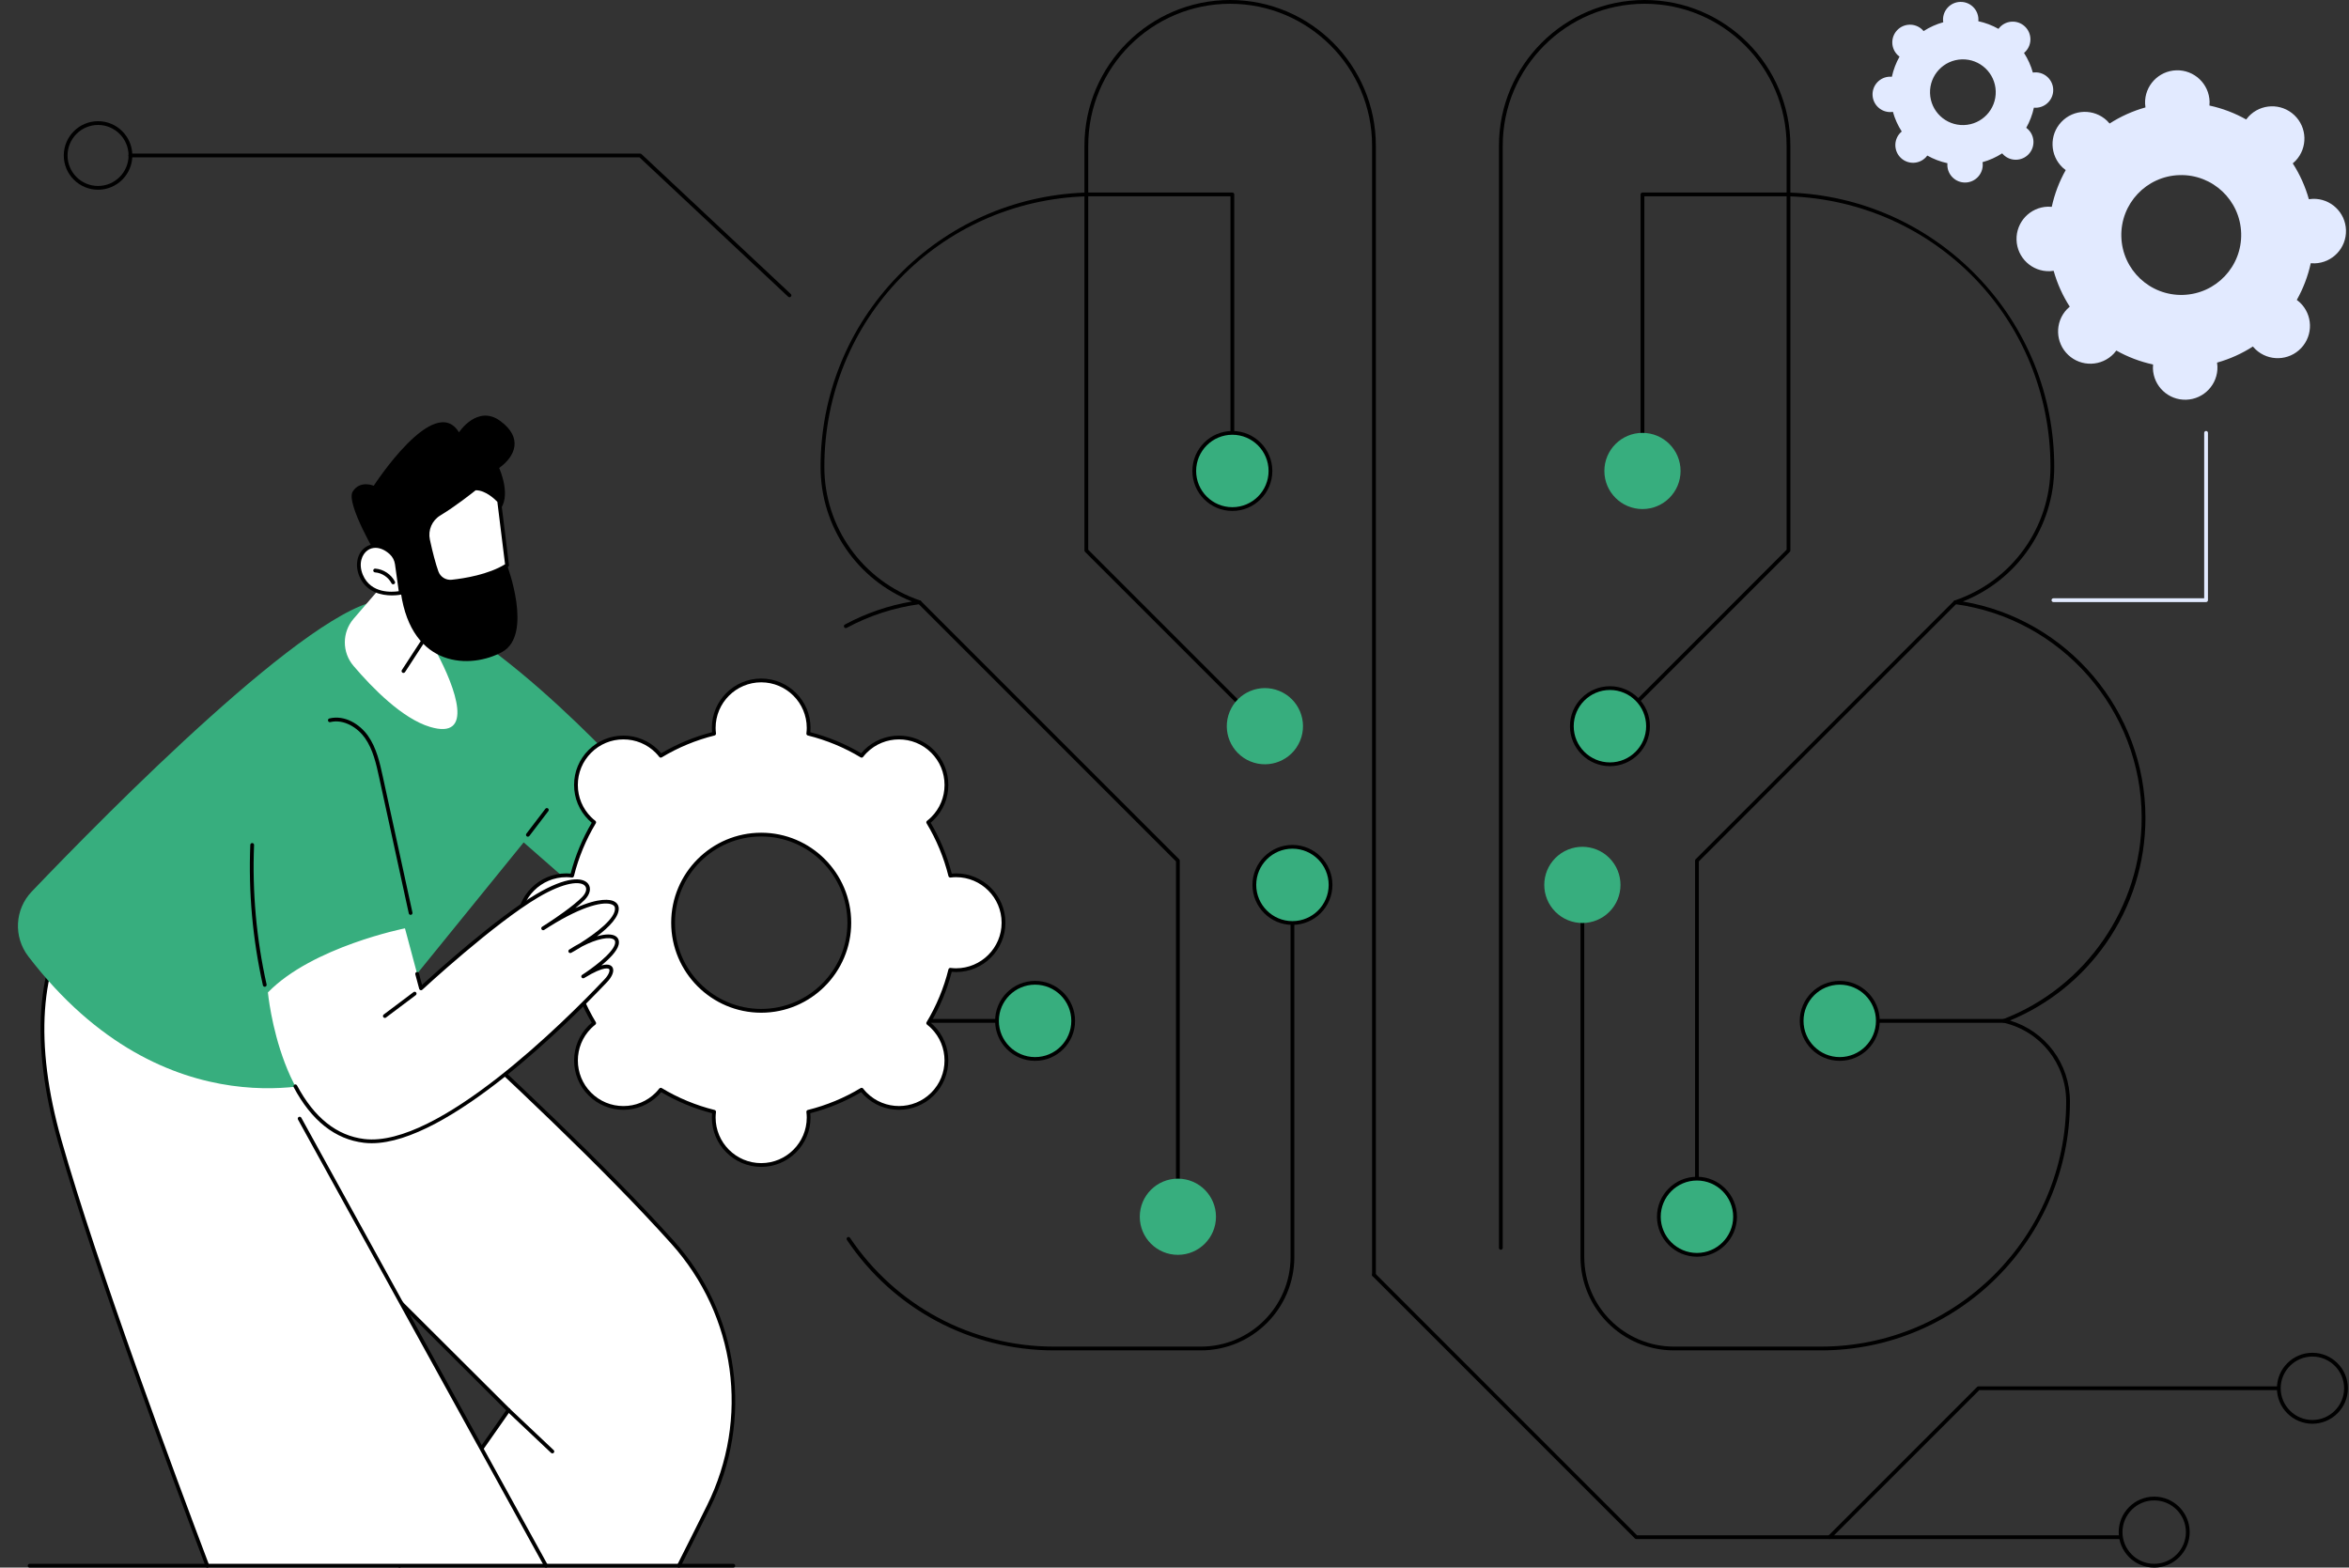
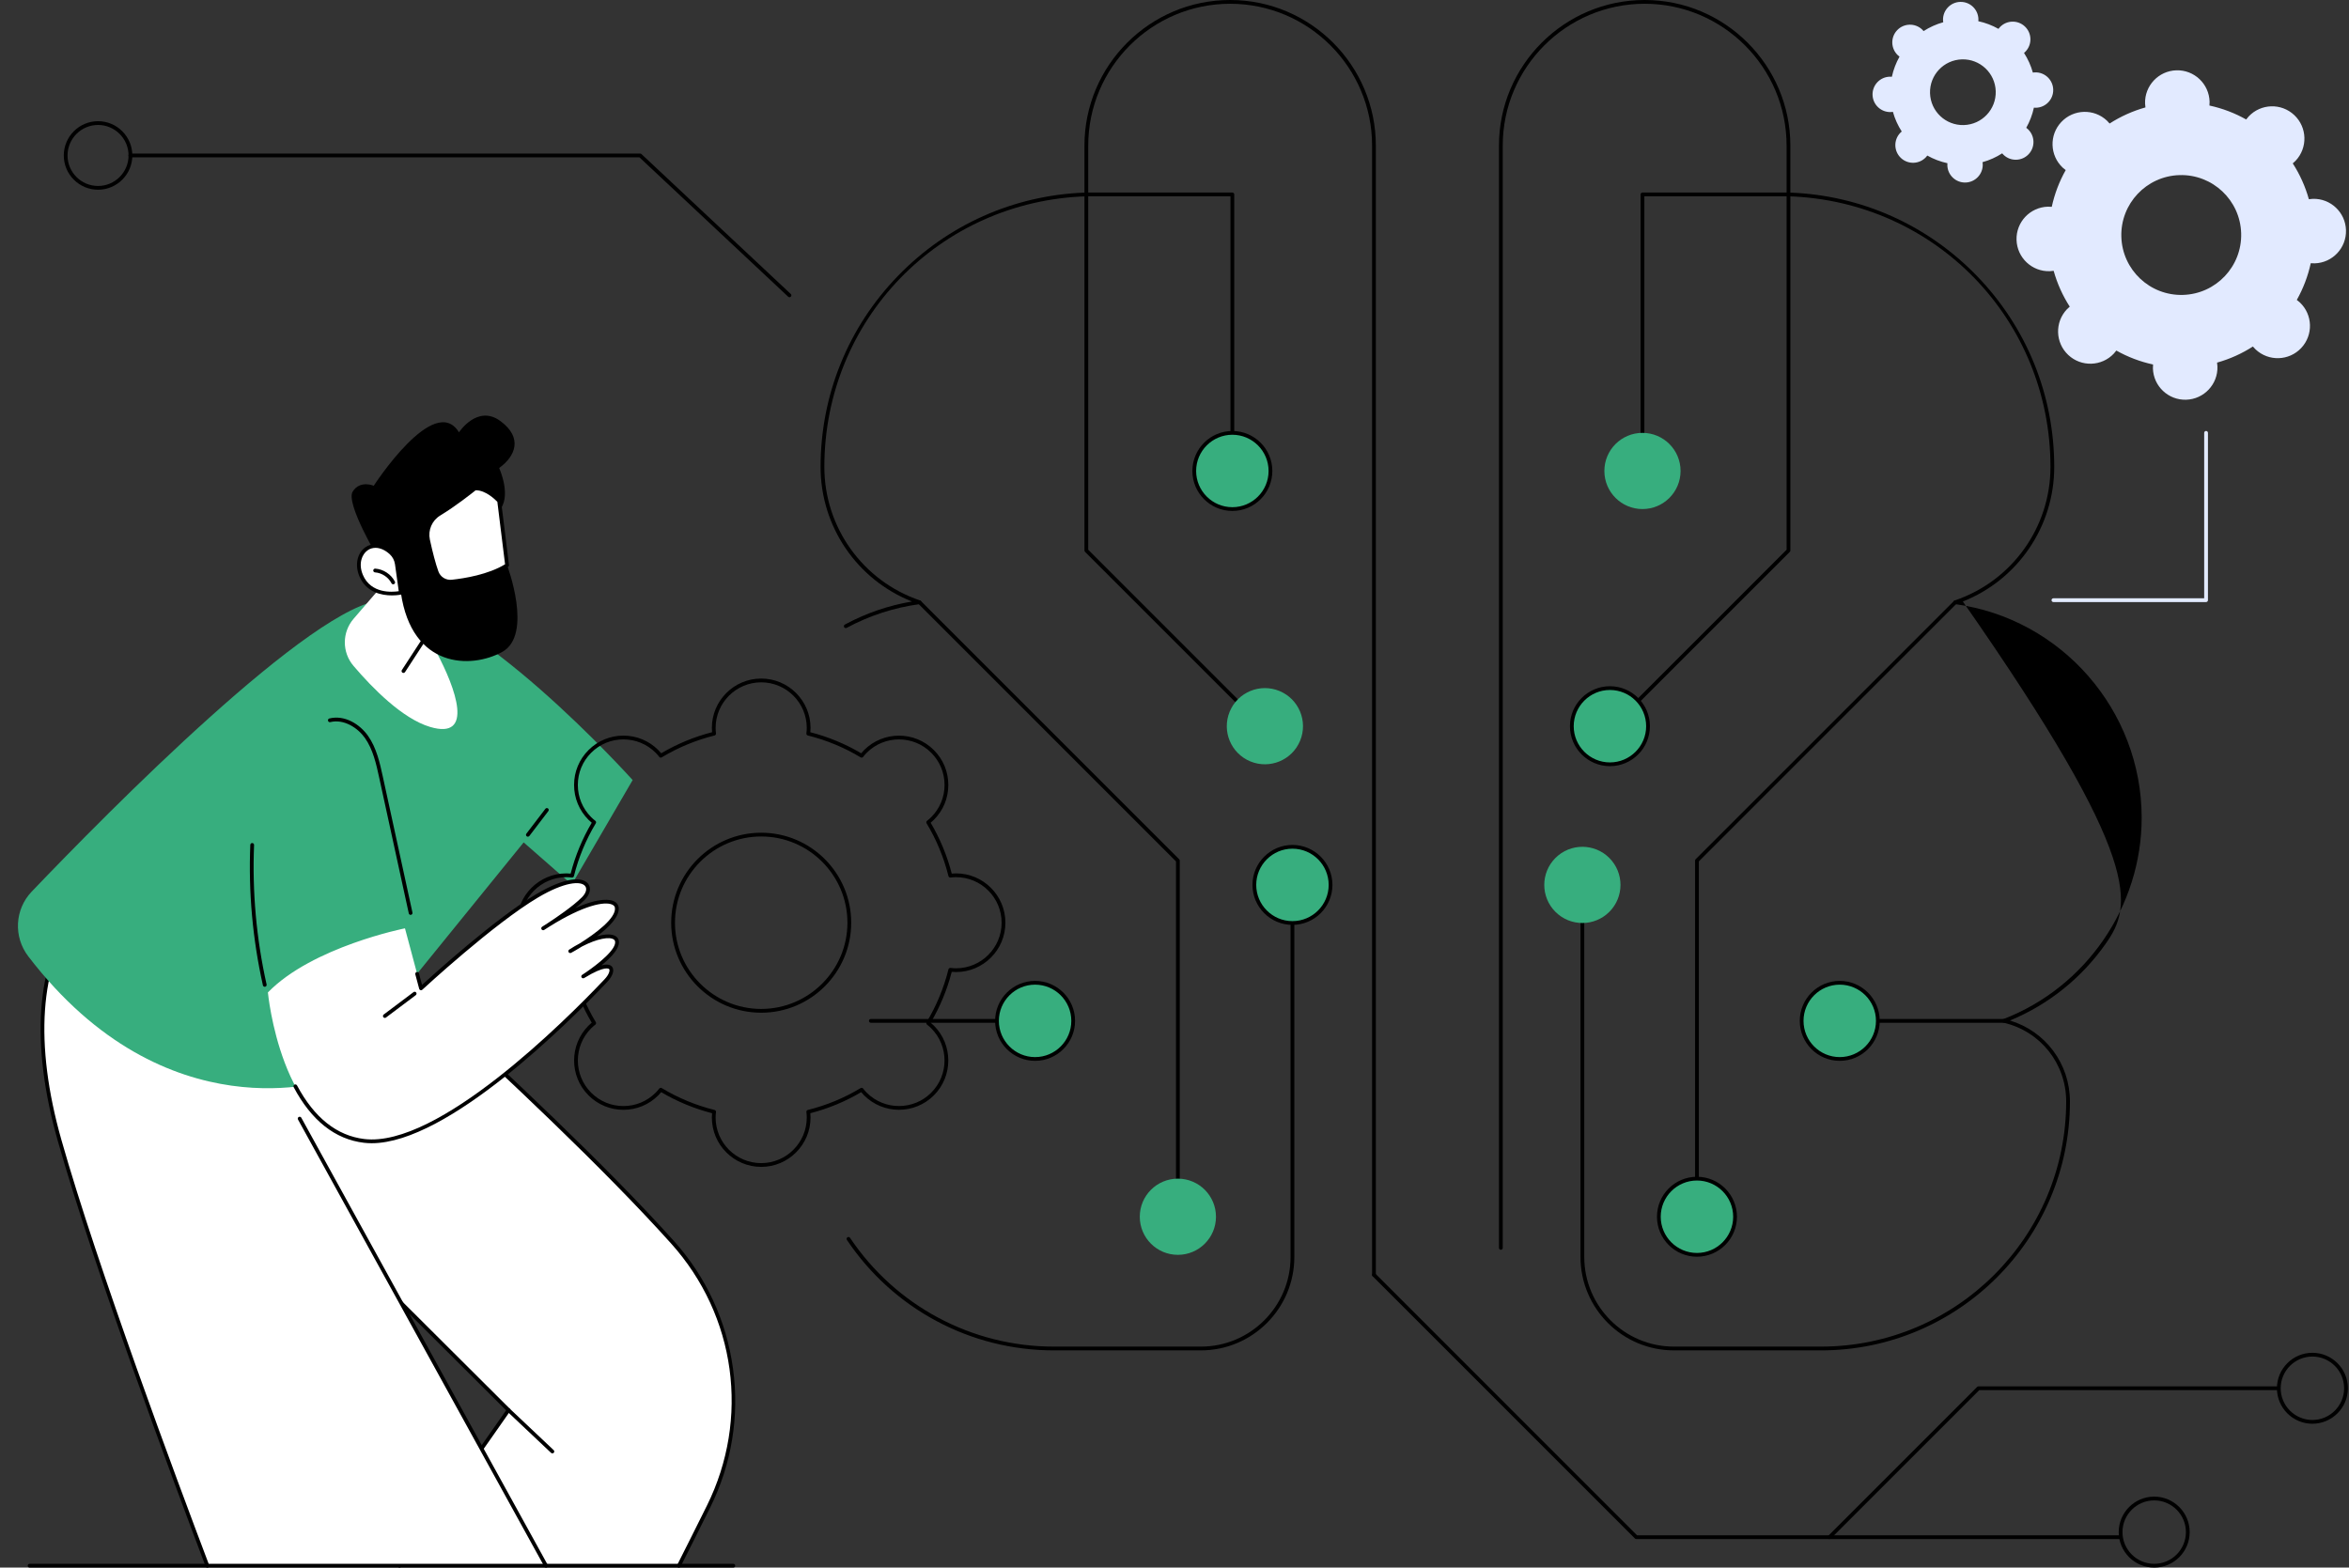
<svg xmlns="http://www.w3.org/2000/svg" width="884" height="590" viewBox="0 0 884 590" fill="none">
  <rect x="0" y="0" width="884" height="590" fill="#333333" stroke="none" />
  <g clip-path="url(#clip0_1044_2594)">
    <path d="M297.109 111.881C296.935 111.881 296.761 111.816 296.625 111.687L240.637 59.219H49.041C48.651 59.219 48.332 58.903 48.332 58.51C48.332 58.117 48.648 57.801 49.041 57.801H240.917C241.098 57.801 241.272 57.868 241.401 57.991L297.593 110.649C297.879 110.917 297.892 111.365 297.625 111.652C297.486 111.8 297.296 111.878 297.109 111.878V111.881Z" fill="black" />
    <path d="M36.9 71.409C29.788 71.409 24.004 65.622 24.004 58.513C24.004 51.404 29.791 45.613 36.9 45.613C44.009 45.613 49.8 51.4 49.8 58.513C49.8 65.625 44.012 71.409 36.9 71.409ZM36.9 47.032C30.571 47.032 25.419 52.181 25.419 58.513C25.419 64.845 30.568 69.993 36.9 69.993C43.232 69.993 48.381 64.845 48.381 58.513C48.381 52.181 43.232 47.032 36.9 47.032Z" fill="black" />
    <path d="M451.937 508.249H396.577C365.278 508.249 336.168 492.709 318.717 466.675C318.497 466.349 318.585 465.908 318.91 465.692C319.236 465.472 319.677 465.559 319.893 465.885C337.084 491.523 365.752 506.83 396.577 506.83H451.937C470.543 506.83 485.677 491.694 485.677 473.091V342.698C485.677 342.307 485.993 341.988 486.386 341.988C486.78 341.988 487.096 342.304 487.096 342.698V473.091C487.096 492.477 471.324 508.249 451.937 508.249Z" fill="black" />
    <path d="M517.07 480.55C516.68 480.55 516.361 480.234 516.361 479.841V54.831C516.361 25.38 492.4 1.419 462.948 1.419C433.497 1.419 409.532 25.38 409.532 54.831V73.176C409.532 73.56 409.229 73.873 408.845 73.885C353.547 75.642 310.228 120.386 310.228 175.743C310.228 198.504 324.714 218.703 346.27 226.005C346.583 226.112 346.779 226.418 346.747 226.747C346.715 227.076 346.463 227.337 346.135 227.382C336.466 228.681 327.209 231.686 318.624 236.313C318.279 236.497 317.85 236.371 317.663 236.026C317.476 235.681 317.605 235.252 317.95 235.065C325.871 230.796 334.354 227.885 343.201 226.392C322.515 218.197 308.807 198.182 308.807 175.743C308.807 148.722 319.169 123.168 337.981 103.785C356.593 84.609 381.477 73.511 408.11 72.493V54.831C408.11 24.596 432.71 0 462.942 0C493.174 0 517.773 24.596 517.773 54.831V479.838C517.773 480.228 517.457 480.547 517.064 480.547L517.07 480.55Z" fill="black" />
    <path d="M378.693 384.942H327.721C327.331 384.942 327.012 384.626 327.012 384.233C327.012 383.839 327.328 383.523 327.721 383.523H378.693C379.083 383.523 379.402 383.839 379.402 384.233C379.402 384.626 379.086 384.942 378.693 384.942Z" fill="black" />
    <path d="M443.27 446.193C442.88 446.193 442.561 445.877 442.561 445.483V324.204L345.54 227.183C345.263 226.906 345.263 226.458 345.54 226.181C345.817 225.903 346.265 225.903 346.543 226.181L443.77 323.408C443.902 323.54 443.976 323.721 443.976 323.911V445.487C443.976 445.877 443.661 446.196 443.267 446.196L443.27 446.193Z" fill="black" />
    <path d="M467.529 266.614C467.349 266.614 467.165 266.547 467.026 266.408L408.32 207.701C408.187 207.569 408.113 207.389 408.113 207.198V73.178C408.113 72.788 408.429 72.469 408.823 72.469C409.216 72.469 409.532 72.785 409.532 73.178V206.905L468.032 265.405C468.309 265.682 468.309 266.131 468.032 266.408C467.893 266.547 467.713 266.614 467.529 266.614Z" fill="black" />
    <path d="M463.773 169.886C463.383 169.886 463.064 169.57 463.064 169.177V73.887H408.823C408.432 73.887 408.113 73.571 408.113 73.178C408.113 72.785 408.429 72.469 408.823 72.469H463.773C464.163 72.469 464.482 72.785 464.482 73.178V169.177C464.482 169.567 464.167 169.886 463.773 169.886Z" fill="black" />
    <path d="M463.772 191.603C471.692 191.603 478.113 185.182 478.113 177.262C478.113 169.342 471.692 162.922 463.772 162.922C455.852 162.922 449.432 169.342 449.432 177.262C449.432 185.182 455.852 191.603 463.772 191.603Z" fill="#37AE7E" />
    <path d="M463.773 192.311C455.474 192.311 448.727 185.56 448.727 177.261C448.727 168.963 455.478 162.215 463.773 162.215C472.069 162.215 478.82 168.966 478.82 177.261C478.82 185.557 472.069 192.311 463.773 192.311ZM463.773 163.633C456.258 163.633 450.142 169.746 450.142 177.265C450.142 184.783 456.255 190.896 463.773 190.896C471.292 190.896 477.404 184.78 477.404 177.265C477.404 169.749 471.292 163.633 463.773 163.633Z" fill="black" />
    <path d="M489.266 278.809C492.296 271.494 488.822 263.107 481.506 260.077C474.191 257.047 465.804 260.521 462.774 267.836C459.744 275.152 463.218 283.538 470.533 286.569C477.849 289.599 486.235 286.125 489.266 278.809Z" fill="#37AE7E" />
    <path d="M493.932 345.232C500.669 341.068 502.755 332.231 498.591 325.494C494.427 318.757 485.59 316.671 478.853 320.835C472.116 324.999 470.03 333.836 474.194 340.573C478.358 347.311 487.195 349.396 493.932 345.232Z" fill="#37AE7E" />
    <path d="M486.388 348.105C478.09 348.105 471.342 341.354 471.342 333.058C471.342 324.763 478.093 318.012 486.388 318.012C494.684 318.012 501.435 324.763 501.435 333.058C501.435 341.354 494.684 348.105 486.388 348.105ZM486.388 319.427C478.873 319.427 472.757 325.54 472.757 333.058C472.757 340.577 478.87 346.69 486.388 346.69C493.907 346.69 500.02 340.577 500.02 333.058C500.02 325.54 493.907 319.427 486.388 319.427Z" fill="black" />
    <path d="M403.48 387.502C405.299 379.794 400.525 372.07 392.817 370.251C385.109 368.432 377.385 373.206 375.566 380.914C373.746 388.622 378.52 396.346 386.229 398.165C393.937 399.985 401.66 395.211 403.48 387.502Z" fill="#37AE7E" />
    <path d="M389.535 399.28C381.236 399.28 374.488 392.529 374.488 384.23C374.488 375.932 381.239 369.184 389.535 369.184C397.83 369.184 404.581 375.935 404.581 384.23C404.581 392.526 397.83 399.28 389.535 399.28ZM389.535 370.602C382.02 370.602 375.904 376.715 375.904 384.233C375.904 391.752 382.016 397.865 389.535 397.865C397.053 397.865 403.166 391.749 403.166 384.233C403.166 376.718 397.053 370.602 389.535 370.602Z" fill="black" />
    <path d="M443.271 472.292C451.189 472.292 457.608 465.873 457.608 457.955C457.608 450.036 451.189 443.617 443.271 443.617C435.353 443.617 428.934 450.036 428.934 457.955C428.934 465.873 435.353 472.292 443.271 472.292Z" fill="#37AE7E" />
-     <path d="M685.307 508.248H629.947C610.561 508.248 594.789 492.476 594.789 473.09V342.696C594.789 342.306 595.105 341.987 595.498 341.987C595.891 341.987 596.207 342.303 596.207 342.696V473.09C596.207 491.696 611.344 506.829 629.947 506.829H685.307C736.179 506.829 777.566 465.442 777.566 414.57C777.566 400.32 767.878 388.127 754.005 384.922C753.702 384.851 753.479 384.593 753.457 384.28C753.434 383.971 753.618 383.681 753.911 383.568C785.052 371.607 805.976 341.159 805.976 307.793C805.976 267.334 775.787 232.766 735.747 227.379C735.421 227.334 735.167 227.073 735.135 226.744C735.102 226.415 735.302 226.109 735.612 226.002C757.171 218.7 771.653 198.501 771.653 175.739C771.653 120.383 728.335 75.639 673.036 73.882C672.653 73.869 672.349 73.557 672.349 73.173V54.828C672.349 25.376 648.388 1.415 618.937 1.415C589.485 1.415 565.524 25.376 565.524 54.828V469.669C565.524 470.059 565.208 470.378 564.815 470.378C564.421 470.378 564.105 470.062 564.105 469.669V54.831C564.105 24.596 588.702 0 618.937 0C649.172 0 673.768 24.596 673.768 54.831V72.493C700.402 73.515 725.285 84.612 743.898 103.785C762.71 123.168 773.072 148.722 773.072 175.743C773.072 198.182 759.36 218.197 738.678 226.392C778.043 233.047 807.392 267.56 807.392 307.796C807.392 324.826 802.249 341.172 792.522 355.074C783.427 368.07 770.976 378.071 756.413 384.1C769.806 388.146 778.981 400.384 778.981 414.573C778.981 466.229 736.956 508.251 685.304 508.251L685.307 508.248Z" fill="black" />
+     <path d="M685.307 508.248H629.947C610.561 508.248 594.789 492.476 594.789 473.09V342.696C594.789 342.306 595.105 341.987 595.498 341.987C595.891 341.987 596.207 342.303 596.207 342.696V473.09C596.207 491.696 611.344 506.829 629.947 506.829H685.307C736.179 506.829 777.566 465.442 777.566 414.57C777.566 400.32 767.878 388.127 754.005 384.922C753.702 384.851 753.479 384.593 753.457 384.28C753.434 383.971 753.618 383.681 753.911 383.568C785.052 371.607 805.976 341.159 805.976 307.793C805.976 267.334 775.787 232.766 735.747 227.379C735.421 227.334 735.167 227.073 735.135 226.744C735.102 226.415 735.302 226.109 735.612 226.002C757.171 218.7 771.653 198.501 771.653 175.739C771.653 120.383 728.335 75.639 673.036 73.882C672.653 73.869 672.349 73.557 672.349 73.173V54.828C672.349 25.376 648.388 1.415 618.937 1.415C589.485 1.415 565.524 25.376 565.524 54.828V469.669C565.524 470.059 565.208 470.378 564.815 470.378C564.421 470.378 564.105 470.062 564.105 469.669V54.831C564.105 24.596 588.702 0 618.937 0C649.172 0 673.768 24.596 673.768 54.831V72.493C700.402 73.515 725.285 84.612 743.898 103.785C762.71 123.168 773.072 148.722 773.072 175.743C773.072 198.182 759.36 218.197 738.678 226.392C807.392 324.826 802.249 341.172 792.522 355.074C783.427 368.07 770.976 378.071 756.413 384.1C769.806 388.146 778.981 400.384 778.981 414.573C778.981 466.229 736.956 508.251 685.304 508.251L685.307 508.248Z" fill="black" />
    <path d="M754.166 384.942H703.194C702.804 384.942 702.484 384.626 702.484 384.233C702.484 383.839 702.8 383.523 703.194 383.523H754.166C754.556 383.523 754.875 383.839 754.875 384.233C754.875 384.626 754.559 384.942 754.166 384.942Z" fill="black" />
    <path d="M638.616 446.192C638.225 446.192 637.906 445.876 637.906 445.483V323.907C637.906 323.72 637.98 323.54 638.113 323.404L735.34 226.177C735.617 225.899 736.065 225.899 736.343 226.177C736.62 226.454 736.62 226.902 736.343 227.179L639.322 324.201V445.479C639.322 445.869 639.006 446.189 638.612 446.189L638.616 446.192Z" fill="black" />
    <path d="M614.355 266.614C614.175 266.614 613.991 266.547 613.852 266.408C613.575 266.131 613.575 265.682 613.852 265.405L672.353 206.905V73.178C672.353 72.788 672.669 72.469 673.062 72.469C673.455 72.469 673.771 72.785 673.771 73.178V207.198C673.771 207.385 673.697 207.566 673.565 207.701L614.858 266.408C614.72 266.547 614.539 266.614 614.355 266.614Z" fill="black" />
    <path d="M618.112 169.886C617.722 169.886 617.402 169.57 617.402 169.177V73.178C617.402 72.788 617.718 72.469 618.112 72.469H673.062C673.452 72.469 673.772 72.785 673.772 73.178C673.772 73.571 673.456 73.887 673.062 73.887H618.821V169.177C618.821 169.567 618.505 169.886 618.112 169.886Z" fill="black" />
    <path d="M618.111 191.597C626.029 191.597 632.448 185.177 632.448 177.259C632.448 169.341 626.029 162.922 618.111 162.922C610.192 162.922 603.773 169.341 603.773 177.259C603.773 185.177 610.192 191.597 618.111 191.597Z" fill="#37AE7E" />
    <path d="M611.354 286.569C618.671 283.538 622.146 275.149 619.115 267.832C616.084 260.515 607.695 257.04 600.378 260.071C593.061 263.102 589.586 271.49 592.617 278.808C595.648 286.125 604.036 289.599 611.354 286.569Z" fill="#37AE7E" />
    <path d="M605.867 288.371C597.568 288.371 590.82 281.619 590.82 273.324C590.82 265.029 597.571 258.277 605.867 258.277C614.162 258.277 620.914 265.029 620.914 273.324C620.914 281.619 614.162 288.371 605.867 288.371ZM605.867 259.693C598.352 259.693 592.236 265.806 592.236 273.324C592.236 280.842 598.348 286.955 605.867 286.955C613.385 286.955 619.498 280.842 619.498 273.324C619.498 265.806 613.385 259.693 605.867 259.693Z" fill="black" />
    <path d="M605.638 343.199C611.238 337.599 611.238 328.519 605.638 322.918C600.037 317.318 590.957 317.318 585.357 322.918C579.757 328.519 579.757 337.599 585.357 343.199C590.957 348.799 600.037 348.799 605.638 343.199Z" fill="#37AE7E" />
    <path d="M695.236 398.269C702.993 396.676 707.99 389.098 706.398 381.341C704.805 373.585 697.227 368.587 689.47 370.18C681.714 371.772 676.717 379.35 678.309 387.107C679.901 394.864 687.48 399.861 695.236 398.269Z" fill="#37AE7E" />
    <path d="M692.351 399.28C684.053 399.28 677.305 392.529 677.305 384.23C677.305 375.932 684.056 369.184 692.351 369.184C700.647 369.184 707.398 375.935 707.398 384.23C707.398 392.526 700.647 399.28 692.351 399.28ZM692.351 370.602C684.836 370.602 678.72 376.715 678.72 384.233C678.72 391.752 684.833 397.865 692.351 397.865C699.87 397.865 705.983 391.749 705.983 384.233C705.983 376.718 699.87 370.602 692.351 370.602Z" fill="black" />
    <path d="M638.617 472.292C646.535 472.292 652.954 465.873 652.954 457.955C652.954 450.036 646.535 443.617 638.617 443.617C630.698 443.617 624.279 450.036 624.279 457.955C624.279 465.873 630.698 472.292 638.617 472.292Z" fill="#37AE7E" />
    <path d="M638.615 472.999C630.316 472.999 623.568 466.248 623.568 457.949C623.568 449.65 630.32 442.902 638.615 442.902C646.91 442.902 653.665 449.654 653.665 457.949C653.665 466.244 646.914 472.999 638.615 472.999ZM638.615 444.321C631.1 444.321 624.984 450.434 624.984 457.952C624.984 465.471 631.097 471.583 638.615 471.583C646.133 471.583 652.246 465.467 652.246 457.952C652.246 450.437 646.13 444.321 638.615 444.321Z" fill="black" />
    <path d="M798.044 579.27H615.792C615.605 579.27 615.425 579.196 615.289 579.064L516.569 480.343C516.292 480.066 516.292 479.618 516.569 479.341C516.847 479.063 517.295 479.063 517.572 479.341L616.086 577.855H798.044C798.435 577.855 798.754 578.171 798.754 578.564C798.754 578.957 798.438 579.273 798.044 579.273V579.27Z" fill="black" />
    <path d="M810.69 590.001C803.326 590.001 797.336 584.011 797.336 576.647C797.336 569.283 803.326 563.293 810.69 563.293C818.054 563.293 824.044 569.283 824.044 576.647C824.044 584.011 818.054 590.001 810.69 590.001ZM810.69 564.712C804.11 564.712 798.754 570.067 798.754 576.647C798.754 583.227 804.11 588.582 810.69 588.582C817.27 588.582 822.625 583.227 822.625 576.647C822.625 570.067 817.27 564.712 810.69 564.712Z" fill="black" />
    <path d="M688.504 579.269C688.323 579.269 688.14 579.202 688.001 579.063C687.724 578.786 687.724 578.338 688.001 578.06L744.054 522.007C744.186 521.875 744.367 521.801 744.557 521.801H857.021C857.412 521.801 857.731 522.117 857.731 522.51C857.731 522.903 857.415 523.219 857.021 523.219H744.851L689.007 579.063C688.868 579.202 688.688 579.269 688.504 579.269Z" fill="black" />
    <path d="M870.227 535.864C862.863 535.864 856.873 529.874 856.873 522.51C856.873 515.147 862.863 509.156 870.227 509.156C877.591 509.156 883.581 515.147 883.581 522.51C883.581 529.874 877.591 535.864 870.227 535.864ZM870.227 510.575C863.647 510.575 858.292 515.93 858.292 522.51C858.292 529.091 863.647 534.446 870.227 534.446C876.807 534.446 882.162 529.091 882.162 522.51C882.162 515.93 876.807 510.575 870.227 510.575Z" fill="black" />
    <path d="M771.379 102.07C771.879 102.053 772.369 102.002 772.849 101.928C774.203 106.764 776.26 111.3 778.91 115.414C778.536 115.727 778.172 116.055 777.827 116.42C773.226 121.301 773.455 128.987 778.336 133.588C783.217 138.189 790.904 137.96 795.504 133.078C795.846 132.714 796.156 132.33 796.443 131.94C800.705 134.339 805.354 136.125 810.264 137.189C810.219 137.676 810.196 138.166 810.209 138.666C810.409 145.372 816.006 150.646 822.709 150.446C829.415 150.246 834.689 144.65 834.49 137.947C834.473 137.447 834.422 136.957 834.348 136.477C839.184 135.122 843.72 133.066 847.834 130.419C848.147 130.793 848.475 131.157 848.84 131.502C853.721 136.103 861.407 135.874 866.008 130.992C870.608 126.111 870.38 118.422 865.498 113.824C865.134 113.483 864.75 113.173 864.357 112.886C866.756 108.624 868.542 103.975 869.609 99.065C870.096 99.11 870.586 99.136 871.086 99.12C877.792 98.92 883.066 93.323 882.866 86.62C882.666 79.914 877.069 74.639 870.367 74.839C869.867 74.855 869.377 74.907 868.896 74.981C867.542 70.145 865.485 65.609 862.835 61.495C863.209 61.182 863.574 60.853 863.919 60.489C868.519 55.608 868.29 47.922 863.409 43.321C858.528 38.72 850.842 38.949 846.241 43.831C845.899 44.195 845.59 44.578 845.303 44.968C841.041 42.57 836.392 40.784 831.481 39.72C831.527 39.233 831.549 38.743 831.536 38.243C831.336 31.537 825.739 26.263 819.037 26.462C812.331 26.662 807.056 32.259 807.256 38.962C807.272 39.462 807.324 39.952 807.398 40.432C802.562 41.786 798.026 43.843 793.912 46.49C793.599 46.116 793.27 45.752 792.906 45.407C788.025 40.806 780.338 41.035 775.738 45.916C771.137 50.798 771.366 58.484 776.247 63.084C776.611 63.426 776.995 63.736 777.388 64.023C774.987 68.285 773.204 72.934 772.14 77.844C771.653 77.799 771.163 77.776 770.663 77.789C763.957 77.989 758.683 83.586 758.882 90.289C759.082 96.995 764.679 102.269 771.382 102.07H771.379ZM820.204 65.906C832.655 65.538 843.049 75.333 843.417 87.784C843.784 100.235 833.99 110.629 821.538 110.997C809.087 111.364 798.693 101.57 798.325 89.119C797.958 76.667 807.752 66.273 820.204 65.906Z" fill="#E2EAFF" />
    <path d="M711.552 42.175C711.827 42.165 712.094 42.136 712.358 42.098C713.1 44.751 714.228 47.237 715.682 49.49C715.476 49.661 715.276 49.842 715.089 50.042C712.568 52.718 712.691 56.935 715.37 59.456C718.046 61.977 722.263 61.855 724.784 59.175C724.971 58.975 725.142 58.766 725.3 58.55C727.637 59.865 730.184 60.845 732.876 61.429C732.85 61.697 732.838 61.964 732.847 62.238C732.957 65.914 736.026 68.806 739.702 68.699C743.377 68.59 746.269 65.52 746.163 61.845C746.153 61.571 746.124 61.303 746.085 61.039C748.739 60.297 751.224 59.169 753.478 57.718C753.649 57.924 753.829 58.124 754.029 58.311C756.705 60.833 760.922 60.71 763.443 58.031C765.965 55.355 765.842 51.138 763.163 48.617C762.963 48.43 762.753 48.259 762.537 48.101C763.853 45.763 764.833 43.213 765.417 40.524C765.684 40.55 765.952 40.563 766.226 40.553C769.901 40.444 772.793 37.374 772.687 33.699C772.577 30.024 769.508 27.132 765.832 27.238C765.558 27.248 765.291 27.277 765.026 27.315C764.285 24.662 763.157 22.176 761.702 19.923C761.909 19.752 762.109 19.571 762.296 19.371C764.817 16.695 764.694 12.478 762.015 9.957C759.339 7.436 755.122 7.558 752.601 10.238C752.414 10.438 752.243 10.647 752.085 10.863C749.748 9.548 747.197 8.568 744.509 7.984C744.534 7.716 744.547 7.449 744.538 7.175C744.428 3.499 741.359 0.607 737.683 0.714C734.008 0.823 731.116 3.893 731.222 7.568C731.232 7.842 731.261 8.11 731.3 8.374C728.646 9.116 726.161 10.244 723.907 11.698C723.736 11.492 723.556 11.292 723.356 11.105C720.68 8.584 716.463 8.706 713.941 11.385C711.42 14.061 711.543 18.278 714.222 20.8C714.422 20.987 714.631 21.157 714.847 21.315C713.532 23.653 712.552 26.203 711.968 28.892C711.701 28.869 711.433 28.853 711.159 28.863C707.484 28.973 704.592 32.042 704.698 35.717C704.808 39.393 707.877 42.285 711.552 42.178V42.175ZM738.325 22.344C745.153 22.141 750.85 27.512 751.053 34.341C751.257 41.169 745.885 46.866 739.057 47.069C732.228 47.272 726.531 41.901 726.328 35.072C726.125 28.244 731.496 22.547 738.325 22.344Z" fill="#E2EAFF" />
    <path d="M830.211 226.602H772.762C772.372 226.602 772.053 226.286 772.053 225.892C772.053 225.499 772.369 225.183 772.762 225.183H829.502V162.92C829.502 162.53 829.818 162.211 830.211 162.211C830.605 162.211 830.921 162.527 830.921 162.92V225.892C830.921 226.282 830.605 226.602 830.211 226.602Z" fill="#E2EAFF" />
    <path d="M191.38 530.733L150.344 589.291H255.503C258.44 583.481 262.409 575.586 266.665 567C282.927 534.195 277.549 494.791 253.082 467.554C217.782 428.256 163.141 379.789 139.799 357.331C135.343 353.043 131.851 349.931 129.611 348.332C108.135 333.005 55.109 385.751 55.109 385.751L120.454 460.039L191.38 530.733Z" fill="white" />
    <path d="M255.503 589.999C255.397 589.999 255.287 589.974 255.184 589.922C254.836 589.745 254.694 589.319 254.871 588.968C257.525 583.719 261.616 575.591 266.033 566.683C282.266 533.936 276.979 495.209 252.556 468.027C226.377 438.882 189.597 404.733 162.741 379.798C153.398 371.125 145.331 363.633 139.309 357.839C134.727 353.429 131.326 350.424 129.201 348.909C109.522 334.861 61.416 380.617 56.09 385.785L120.99 459.571L191.883 530.229C192.128 530.471 192.16 530.854 191.964 531.138L150.928 589.696C150.702 590.019 150.261 590.096 149.942 589.87C149.619 589.645 149.542 589.203 149.768 588.884L190.461 530.812L119.958 460.541L54.581 386.217C54.333 385.937 54.349 385.511 54.613 385.247C56.796 383.077 108.313 332.26 130.027 347.754C132.209 349.312 135.662 352.362 140.295 356.817C146.308 362.601 154.371 370.091 163.708 378.76C190.584 403.714 227.393 437.889 253.614 467.079C265.714 480.55 273.403 497.153 275.853 515.092C278.304 533.031 275.347 551.088 267.303 567.312C262.886 576.223 258.792 584.354 256.138 589.606C256.013 589.854 255.764 589.996 255.503 589.996V589.999Z" fill="black" />
    <path d="M207.878 547.017C207.704 547.017 207.529 546.952 207.391 546.823L190.893 531.245C190.61 530.977 190.597 530.526 190.864 530.242C191.135 529.955 191.583 529.946 191.867 530.213L208.365 545.792C208.648 546.059 208.661 546.511 208.394 546.794C208.255 546.943 208.065 547.017 207.878 547.017Z" fill="black" />
    <path d="M78.035 589.292H205.475L88.384 376.776L28.991 343.266C28.42 344.807 4.933 367.488 22.41 429.161C35.838 476.554 65.171 555.343 78.035 589.292Z" fill="white" />
    <path d="M78.036 590C77.749 590 77.481 589.826 77.372 589.542C65.149 557.282 35.256 477.094 21.728 429.352C11.388 392.866 13.542 362.463 27.786 343.747C28.034 343.422 28.289 343.086 28.337 342.99C28.473 342.622 28.876 342.448 29.243 342.587C29.611 342.722 29.791 343.144 29.656 343.512C29.569 343.747 29.363 344.015 28.914 344.605C14.944 362.959 12.878 392.917 23.092 428.965C36.604 476.652 66.478 556.795 78.697 589.039C78.835 589.406 78.652 589.816 78.284 589.955C78.2 589.987 78.117 590 78.033 590H78.036Z" fill="black" />
    <path d="M205.478 589.999C205.227 589.999 204.985 589.867 204.856 589.631L112.145 421.365C111.955 421.023 112.081 420.591 112.426 420.401C112.768 420.211 113.2 420.337 113.39 420.682L206.1 588.948C206.291 589.29 206.165 589.722 205.82 589.912C205.71 589.97 205.594 589.999 205.478 589.999Z" fill="black" />
    <path d="M124.639 406.338C124.639 406.338 62.611 427.888 10.627 359.928C5.014 352.587 5.543 342.264 11.929 335.583C40.343 305.855 118.226 226.83 144.212 225.905C176.227 224.763 238.086 293.593 238.086 293.593L215.18 332.914L197.07 317.061L124.635 406.335L124.639 406.338Z" fill="#37AE7E" />
    <path d="M198.653 314.91C198.502 314.91 198.353 314.862 198.224 314.765C197.912 314.526 197.854 314.081 198.092 313.772L205.237 304.416C205.475 304.103 205.92 304.045 206.23 304.283C206.542 304.522 206.6 304.967 206.362 305.277L199.217 314.633C199.079 314.816 198.866 314.91 198.653 314.91Z" fill="black" />
    <path d="M154.528 344.33C154.202 344.33 153.909 344.104 153.835 343.772L142.667 292.529C141.6 287.639 140.394 282.096 137.338 277.763C134.681 273.994 129.468 270.512 124.296 271.786C123.916 271.879 123.532 271.647 123.439 271.267C123.345 270.886 123.577 270.503 123.958 270.409C129.8 268.975 135.471 272.656 138.495 276.948C141.716 281.516 142.957 287.21 144.05 292.23L155.218 343.472C155.302 343.856 155.06 344.233 154.676 344.317C154.625 344.327 154.573 344.333 154.525 344.333L154.528 344.33Z" fill="black" />
    <path d="M99.632 371.397C99.307 371.397 99.017 371.172 98.942 370.843C95.067 353.514 93.468 335.727 94.197 317.981C94.213 317.591 94.535 317.288 94.935 317.301C95.325 317.317 95.631 317.646 95.615 318.039C94.893 335.662 96.479 353.323 100.329 370.533C100.416 370.917 100.174 371.294 99.79 371.381C99.739 371.394 99.687 371.397 99.636 371.397H99.632Z" fill="black" />
-     <path d="M359.793 329.429C359.058 329.429 358.339 329.487 357.627 329.574C355.847 322.407 353.023 315.653 349.309 309.492C349.873 309.05 350.424 308.583 350.943 308.063C357.917 301.09 357.917 289.783 350.943 282.81C343.97 275.836 332.663 275.836 325.689 282.81C325.17 283.329 324.699 283.88 324.258 284.444C318.097 280.73 311.345 277.906 304.175 276.126C304.262 275.414 304.32 274.695 304.32 273.96C304.32 264.097 296.325 256.102 286.462 256.102C276.6 256.102 268.604 264.097 268.604 273.96C268.604 274.695 268.662 275.414 268.749 276.126C261.582 277.906 254.828 280.73 248.667 284.444C248.225 283.88 247.758 283.329 247.235 282.81C240.262 275.836 228.955 275.836 221.981 282.81C215.008 289.783 215.008 301.09 221.981 308.063C222.5 308.583 223.052 309.05 223.616 309.492C219.902 315.653 217.078 322.407 215.298 329.574C214.585 329.487 213.867 329.429 213.131 329.429C203.269 329.429 195.273 337.425 195.273 347.287C195.273 357.15 203.269 365.145 213.131 365.145C213.867 365.145 214.585 365.087 215.298 365C217.078 372.167 219.902 378.922 223.616 385.083C223.052 385.524 222.5 385.992 221.981 386.511C215.008 393.485 215.008 404.791 221.981 411.765C228.955 418.738 240.262 418.738 247.235 411.765C247.754 411.246 248.225 410.694 248.667 410.13C254.828 413.844 261.579 416.669 268.749 418.448C268.662 419.161 268.604 419.88 268.604 420.615C268.604 430.477 276.6 438.473 286.462 438.473C296.325 438.473 304.32 430.477 304.32 420.615C304.32 419.88 304.262 419.161 304.175 418.448C311.342 416.669 318.097 413.844 324.258 410.13C324.699 410.694 325.17 411.246 325.689 411.765C332.663 418.738 343.97 418.738 350.943 411.765C357.917 404.791 357.917 393.485 350.943 386.511C350.424 385.992 349.873 385.524 349.309 385.083C353.023 378.922 355.847 372.167 357.627 365C358.339 365.087 359.058 365.145 359.793 365.145C369.656 365.145 377.651 357.15 377.651 347.287C377.651 337.425 369.656 329.429 359.793 329.429ZM286.462 380.45C268.147 380.45 253.3 365.603 253.3 347.287C253.3 328.971 268.15 314.125 286.462 314.125C304.775 314.125 319.625 328.971 319.625 347.287C319.625 365.603 304.778 380.45 286.462 380.45Z" fill="white" />
    <path d="M286.463 439.187C276.227 439.187 267.896 430.859 267.896 420.62C267.896 420.107 267.922 419.572 267.977 418.988C261.241 417.257 254.806 414.594 248.832 411.06C248.458 411.512 248.097 411.908 247.736 412.269C244.228 415.777 239.566 417.708 234.608 417.708C229.649 417.708 224.987 415.777 221.479 412.269C214.241 405.031 214.241 393.251 221.479 386.013C221.84 385.652 222.24 385.291 222.688 384.92C219.155 378.946 216.489 372.51 214.757 365.775C214.174 365.83 213.638 365.856 213.126 365.856C202.89 365.856 194.559 357.528 194.559 347.289C194.559 337.049 202.886 328.721 213.126 328.721C213.638 328.721 214.174 328.747 214.757 328.802C216.489 322.07 219.152 315.635 222.688 309.658C222.237 309.287 221.84 308.926 221.479 308.565C217.972 305.057 216.04 300.395 216.04 295.436C216.04 290.478 217.972 285.816 221.479 282.308C224.987 278.8 229.649 276.869 234.608 276.869C239.566 276.869 244.228 278.8 247.736 282.308C248.097 282.669 248.458 283.069 248.832 283.517C254.806 279.984 261.241 277.317 267.977 275.589C267.922 275.009 267.896 274.471 267.896 273.958C267.896 263.722 276.224 255.391 286.463 255.391C296.703 255.391 305.03 263.718 305.03 273.958C305.03 274.467 305.005 275.006 304.95 275.589C311.685 277.321 318.12 279.987 324.094 283.517C324.465 283.066 324.826 282.669 325.187 282.308C332.425 275.07 344.206 275.07 351.444 282.308C354.952 285.816 356.883 290.478 356.883 295.436C356.883 300.395 354.952 305.057 351.444 308.565C351.083 308.926 350.683 309.287 350.235 309.658C353.768 315.635 356.435 322.07 358.166 328.802C358.746 328.747 359.285 328.721 359.797 328.721C370.037 328.721 378.365 337.049 378.365 347.289C378.365 357.528 370.037 365.856 359.797 365.856C359.288 365.856 358.749 365.83 358.166 365.775C356.435 372.51 353.768 378.946 350.235 384.92C350.686 385.291 351.083 385.652 351.444 386.013C358.682 393.251 358.682 405.031 351.444 412.269C344.206 419.507 332.425 419.511 325.187 412.269C324.826 411.908 324.465 411.508 324.091 411.06C318.117 414.594 311.682 417.257 304.947 418.988C305.001 419.572 305.027 420.11 305.027 420.62C305.027 430.856 296.7 439.187 286.46 439.187H286.463ZM248.668 409.426C248.793 409.426 248.919 409.458 249.032 409.529C255.213 413.253 261.902 416.025 268.918 417.766C269.266 417.853 269.495 418.185 269.45 418.54C269.356 419.311 269.311 419.991 269.311 420.623C269.311 430.079 277.004 437.772 286.46 437.772C295.916 437.772 303.609 430.079 303.609 420.623C303.609 419.994 303.564 419.314 303.47 418.54C303.428 418.185 303.657 417.853 304.002 417.766C311.017 416.025 317.707 413.256 323.888 409.529C324.194 409.345 324.591 409.416 324.813 409.7C325.29 410.309 325.742 410.822 326.187 411.27C332.873 417.957 343.751 417.957 350.438 411.27C357.125 404.583 357.125 393.705 350.438 387.019C349.993 386.574 349.477 386.122 348.868 385.645C348.587 385.423 348.513 385.026 348.697 384.72C352.421 378.539 355.193 371.85 356.934 364.834C357.021 364.486 357.353 364.26 357.708 364.302C358.492 364.396 359.152 364.441 359.791 364.441C369.247 364.441 376.94 356.748 376.94 347.292C376.94 337.836 369.247 330.143 359.791 330.143C359.159 330.143 358.479 330.188 357.708 330.282C357.357 330.324 357.021 330.098 356.934 329.75C355.193 322.734 352.424 316.045 348.697 309.864C348.513 309.558 348.584 309.161 348.868 308.939C349.477 308.462 349.99 308.013 350.438 307.565C353.678 304.325 355.461 300.021 355.461 295.44C355.461 290.858 353.678 286.551 350.438 283.314C343.751 276.627 332.87 276.627 326.187 283.314C325.742 283.762 325.29 284.275 324.813 284.884C324.591 285.168 324.194 285.239 323.888 285.055C317.707 281.331 311.017 278.559 304.002 276.818C303.654 276.731 303.425 276.398 303.47 276.044C303.564 275.273 303.609 274.59 303.609 273.961C303.609 264.505 295.916 256.812 286.46 256.812C277.004 256.812 269.311 264.505 269.311 273.961C269.311 274.593 269.356 275.273 269.45 276.044C269.492 276.398 269.263 276.731 268.918 276.818C261.902 278.559 255.213 281.328 249.032 285.055C248.726 285.239 248.329 285.168 248.107 284.884C247.63 284.275 247.178 283.759 246.733 283.314C243.493 280.074 239.189 278.291 234.608 278.291C230.026 278.291 225.722 280.074 222.482 283.314C219.242 286.554 217.459 290.858 217.459 295.44C217.459 300.021 219.242 304.325 222.482 307.565C222.927 308.01 223.443 308.462 224.052 308.939C224.336 309.161 224.407 309.558 224.223 309.864C220.496 316.045 217.727 322.738 215.986 329.75C215.899 330.098 215.563 330.327 215.212 330.282C214.441 330.188 213.761 330.143 213.129 330.143C203.673 330.143 195.98 337.836 195.98 347.292C195.98 356.748 203.673 364.441 213.129 364.441C213.758 364.441 214.441 364.396 215.212 364.302C215.566 364.26 215.899 364.486 215.986 364.834C217.727 371.85 220.499 378.543 224.223 384.72C224.407 385.026 224.336 385.423 224.052 385.645C223.443 386.122 222.927 386.574 222.482 387.019C215.795 393.705 215.795 404.583 222.482 411.27C225.722 414.51 230.026 416.293 234.608 416.293C239.189 416.293 243.493 414.51 246.733 411.27C247.178 410.825 247.63 410.312 248.107 409.7C248.245 409.522 248.455 409.429 248.664 409.429L248.668 409.426ZM286.463 381.161C267.786 381.161 252.591 365.966 252.591 347.289C252.591 328.612 267.786 313.417 286.463 313.417C305.14 313.417 320.335 328.612 320.335 347.289C320.335 365.966 305.14 381.161 286.463 381.161ZM286.463 314.832C268.567 314.832 254.01 329.392 254.01 347.286C254.01 365.179 268.57 379.739 286.463 379.739C304.357 379.739 318.916 365.179 318.916 347.286C318.916 329.392 304.357 314.832 286.463 314.832Z" fill="black" />
    <path d="M100.82 373.53C100.82 373.53 105.734 425.656 137.017 429.406C168.3 433.155 224.301 372.946 227.977 369.119C231.652 365.293 231.468 360.144 219.465 367.501C219.465 367.501 230.933 360.215 232.11 355.469C233.287 350.723 224.646 351.461 214.597 358C214.597 358 233.093 347.967 232.11 341.525C231.604 338.204 223.083 337.224 204.406 349.401C204.406 349.401 214.764 342.966 219.513 338.198C224.404 333.287 219.462 326.939 202.226 337.114C185.258 347.131 158.444 371.995 158.444 371.995L152.402 349.401C152.402 349.401 117.54 356.326 100.82 373.527V373.53Z" fill="white" />
    <path d="M139.876 430.281C138.873 430.281 137.893 430.226 136.932 430.11C126.109 428.814 117.224 421.776 110.524 409.193C110.341 408.848 110.473 408.419 110.818 408.232C111.166 408.048 111.591 408.18 111.778 408.525C118.249 420.674 126.77 427.463 137.103 428.701C164.843 432.016 212.872 383.99 226.932 369.189L227.467 368.628C229.205 366.819 229.614 365.214 229.243 364.753C229.192 364.685 227.85 363.195 219.839 368.106C219.507 368.309 219.071 368.206 218.865 367.877C218.659 367.548 218.759 367.113 219.088 366.903C222.212 364.917 230.517 358.965 231.426 355.296C231.69 354.236 231.31 353.82 231 353.601C229.408 352.469 224.794 353.239 219.071 356.206C217.043 357.466 215.454 358.343 214.938 358.624C214.606 358.804 214.187 358.691 213.99 358.363C213.797 358.037 213.894 357.615 214.213 357.405C215.544 356.538 216.876 355.761 218.178 355.077C224.011 351.434 232.003 345.505 231.41 341.633C231.332 341.133 230.981 340.74 230.359 340.463C227.512 339.189 219.687 340.659 206.807 348.71C205.653 349.461 204.892 349.935 204.779 350.006C204.447 350.212 204.015 350.112 203.806 349.783C203.596 349.454 203.689 349.019 204.015 348.81C204.673 348.381 205.314 347.971 205.943 347.575C209.151 345.486 215.599 341.124 219.01 337.7C220.535 336.168 221.009 334.521 220.216 333.502C218.63 331.461 212.436 331.912 202.584 337.729C185.873 347.591 159.188 372.271 158.92 372.519C158.737 372.687 158.479 372.748 158.243 372.68C158.005 372.613 157.818 372.423 157.757 372.181L156.296 366.719C156.196 366.342 156.419 365.952 156.799 365.852C157.176 365.749 157.566 365.974 157.666 366.355L158.824 370.685C163.57 366.348 186.734 345.437 201.865 336.507C213.229 329.797 219.374 330.107 221.338 332.631C222.595 334.25 222.076 336.632 220.016 338.699C219.033 339.689 217.82 340.74 216.512 341.791C225.69 337.648 229.708 338.615 230.936 339.167C231.993 339.64 232.658 340.44 232.809 341.417C233.338 344.873 229.137 349.029 224.652 352.404C227.828 351.492 230.417 351.45 231.816 352.446C232.787 353.136 233.135 354.271 232.796 355.638C232.2 358.04 229.259 360.964 226.329 363.379C228.289 362.821 229.633 362.983 230.339 363.863C231.494 365.297 230.24 367.783 228.482 369.611L227.954 370.166C214.258 384.584 168.56 430.281 139.873 430.281H139.876Z" fill="black" />
    <path d="M144.825 383.122C144.609 383.122 144.396 383.025 144.257 382.838C144.022 382.526 144.086 382.081 144.399 381.845L155.622 373.411C155.935 373.176 156.379 373.241 156.615 373.553C156.85 373.866 156.786 374.311 156.473 374.546L145.25 382.98C145.121 383.077 144.973 383.122 144.825 383.122Z" fill="black" />
    <path d="M156.625 205.512L133.067 232.89C128.688 237.978 128.669 245.493 133.018 250.603C140.13 258.96 151.382 270.438 161.783 273.574C178.674 278.668 171.455 258.937 164.282 245.522C164.282 245.522 162.47 205.895 156.625 205.512Z" fill="white" />
    <path d="M151.833 253.282C151.701 253.282 151.565 253.247 151.446 253.166C151.117 252.954 151.023 252.512 151.239 252.186L160.615 237.788C160.828 237.459 161.266 237.365 161.595 237.581C161.924 237.794 162.017 238.236 161.801 238.561L152.426 252.96C152.291 253.17 152.062 253.282 151.829 253.282H151.833Z" fill="black" />
    <path d="M142.394 210.171C142.394 210.171 129.962 189.408 132.738 185.004C135.514 180.6 140.65 182.828 140.65 182.828C140.65 182.828 163.473 147.534 172.726 162.719C172.726 162.719 179.654 152.109 188.285 158.451C196.916 164.792 193.934 171.766 187.844 176.141C187.844 176.141 192.947 187.312 187.557 192.438C182.169 197.568 187.057 210.948 190.829 212.74C190.829 212.74 200.743 238.913 188.998 245.374C177.253 251.835 155.016 251.6 150.857 223.089L142.394 210.171Z" fill="black" />
    <path d="M149.35 212.295L150.856 223.086C150.856 223.086 139.659 225.568 135.9 216.628C132.453 208.426 140.027 201.546 147.145 208.068C148.351 209.174 149.125 210.677 149.35 212.295Z" fill="white" />
    <path d="M147.497 224.095C143.689 224.095 137.818 223.021 135.248 216.905C133.466 212.666 134.394 208.171 137.509 205.979C139.804 204.361 143.67 203.922 147.626 207.546C148.941 208.752 149.805 210.402 150.053 212.198L151.559 222.989C151.611 223.357 151.372 223.698 151.011 223.779C150.969 223.789 149.528 224.095 147.497 224.095ZM141.319 206.192C140.246 206.192 139.224 206.501 138.327 207.137C136.229 208.613 134.781 212.127 136.557 216.354C139.582 223.547 147.693 222.876 150.063 222.512L148.651 212.395C148.445 210.925 147.742 209.574 146.668 208.594C144.943 207.014 143.06 206.195 141.319 206.195V206.192Z" fill="black" />
    <path d="M147.971 219.923C147.713 219.923 147.465 219.784 147.339 219.539C146.153 217.234 143.712 215.619 141.123 215.429C140.733 215.4 140.44 215.061 140.469 214.668C140.498 214.278 140.836 213.988 141.23 214.013C144.299 214.239 147.191 216.151 148.603 218.888C148.784 219.236 148.645 219.665 148.297 219.842C148.194 219.897 148.081 219.92 147.971 219.92V219.923Z" fill="black" />
    <path d="M187.842 188.567C187.842 188.567 183.467 183.582 178.751 183.821C178.751 183.821 171.745 189.514 165.31 193.412C161.95 195.447 160.254 199.383 161.08 203.223C161.911 207.082 163.056 211.799 164.31 215.297C165.168 217.686 167.547 219.176 170.071 218.905C175.243 218.35 184.418 216.829 190.828 212.737L187.842 188.567Z" fill="white" />
    <path d="M169.479 219.649C166.88 219.649 164.539 218.031 163.643 215.539C162.589 212.605 161.493 208.51 160.387 203.374C159.497 199.241 161.325 194.995 164.942 192.806C171.265 188.979 178.235 183.327 178.306 183.269C178.422 183.172 178.567 183.118 178.719 183.111C183.71 182.853 188.191 187.883 188.381 188.096C188.475 188.202 188.536 188.334 188.552 188.476L191.538 212.647C191.57 212.917 191.444 213.185 191.215 213.33C184.635 217.531 175.195 219.066 170.152 219.607C169.927 219.633 169.704 219.643 169.482 219.643L169.479 219.649ZM179.012 184.523C177.848 185.455 171.5 190.497 165.677 194.021C162.579 195.898 161.012 199.534 161.773 203.078C162.853 208.081 163.959 212.224 164.978 215.061C165.726 217.147 167.792 218.44 169.998 218.205C174.818 217.689 183.751 216.248 190.071 212.379L187.169 188.882C186.418 188.089 182.839 184.523 179.083 184.523C179.06 184.523 179.035 184.523 179.012 184.523Z" fill="black" />
    <path d="M275.972 590.001H11.139C10.749 590.001 10.43 589.685 10.43 589.291C10.43 588.898 10.746 588.582 11.139 588.582H275.972C276.362 588.582 276.681 588.898 276.681 589.291C276.681 589.685 276.365 590.001 275.972 590.001Z" fill="black" />
  </g>
  <defs>
    <clipPath id="clip0_1044_2594">
      <rect width="883.581" height="590" fill="white" />
    </clipPath>
  </defs>
</svg>